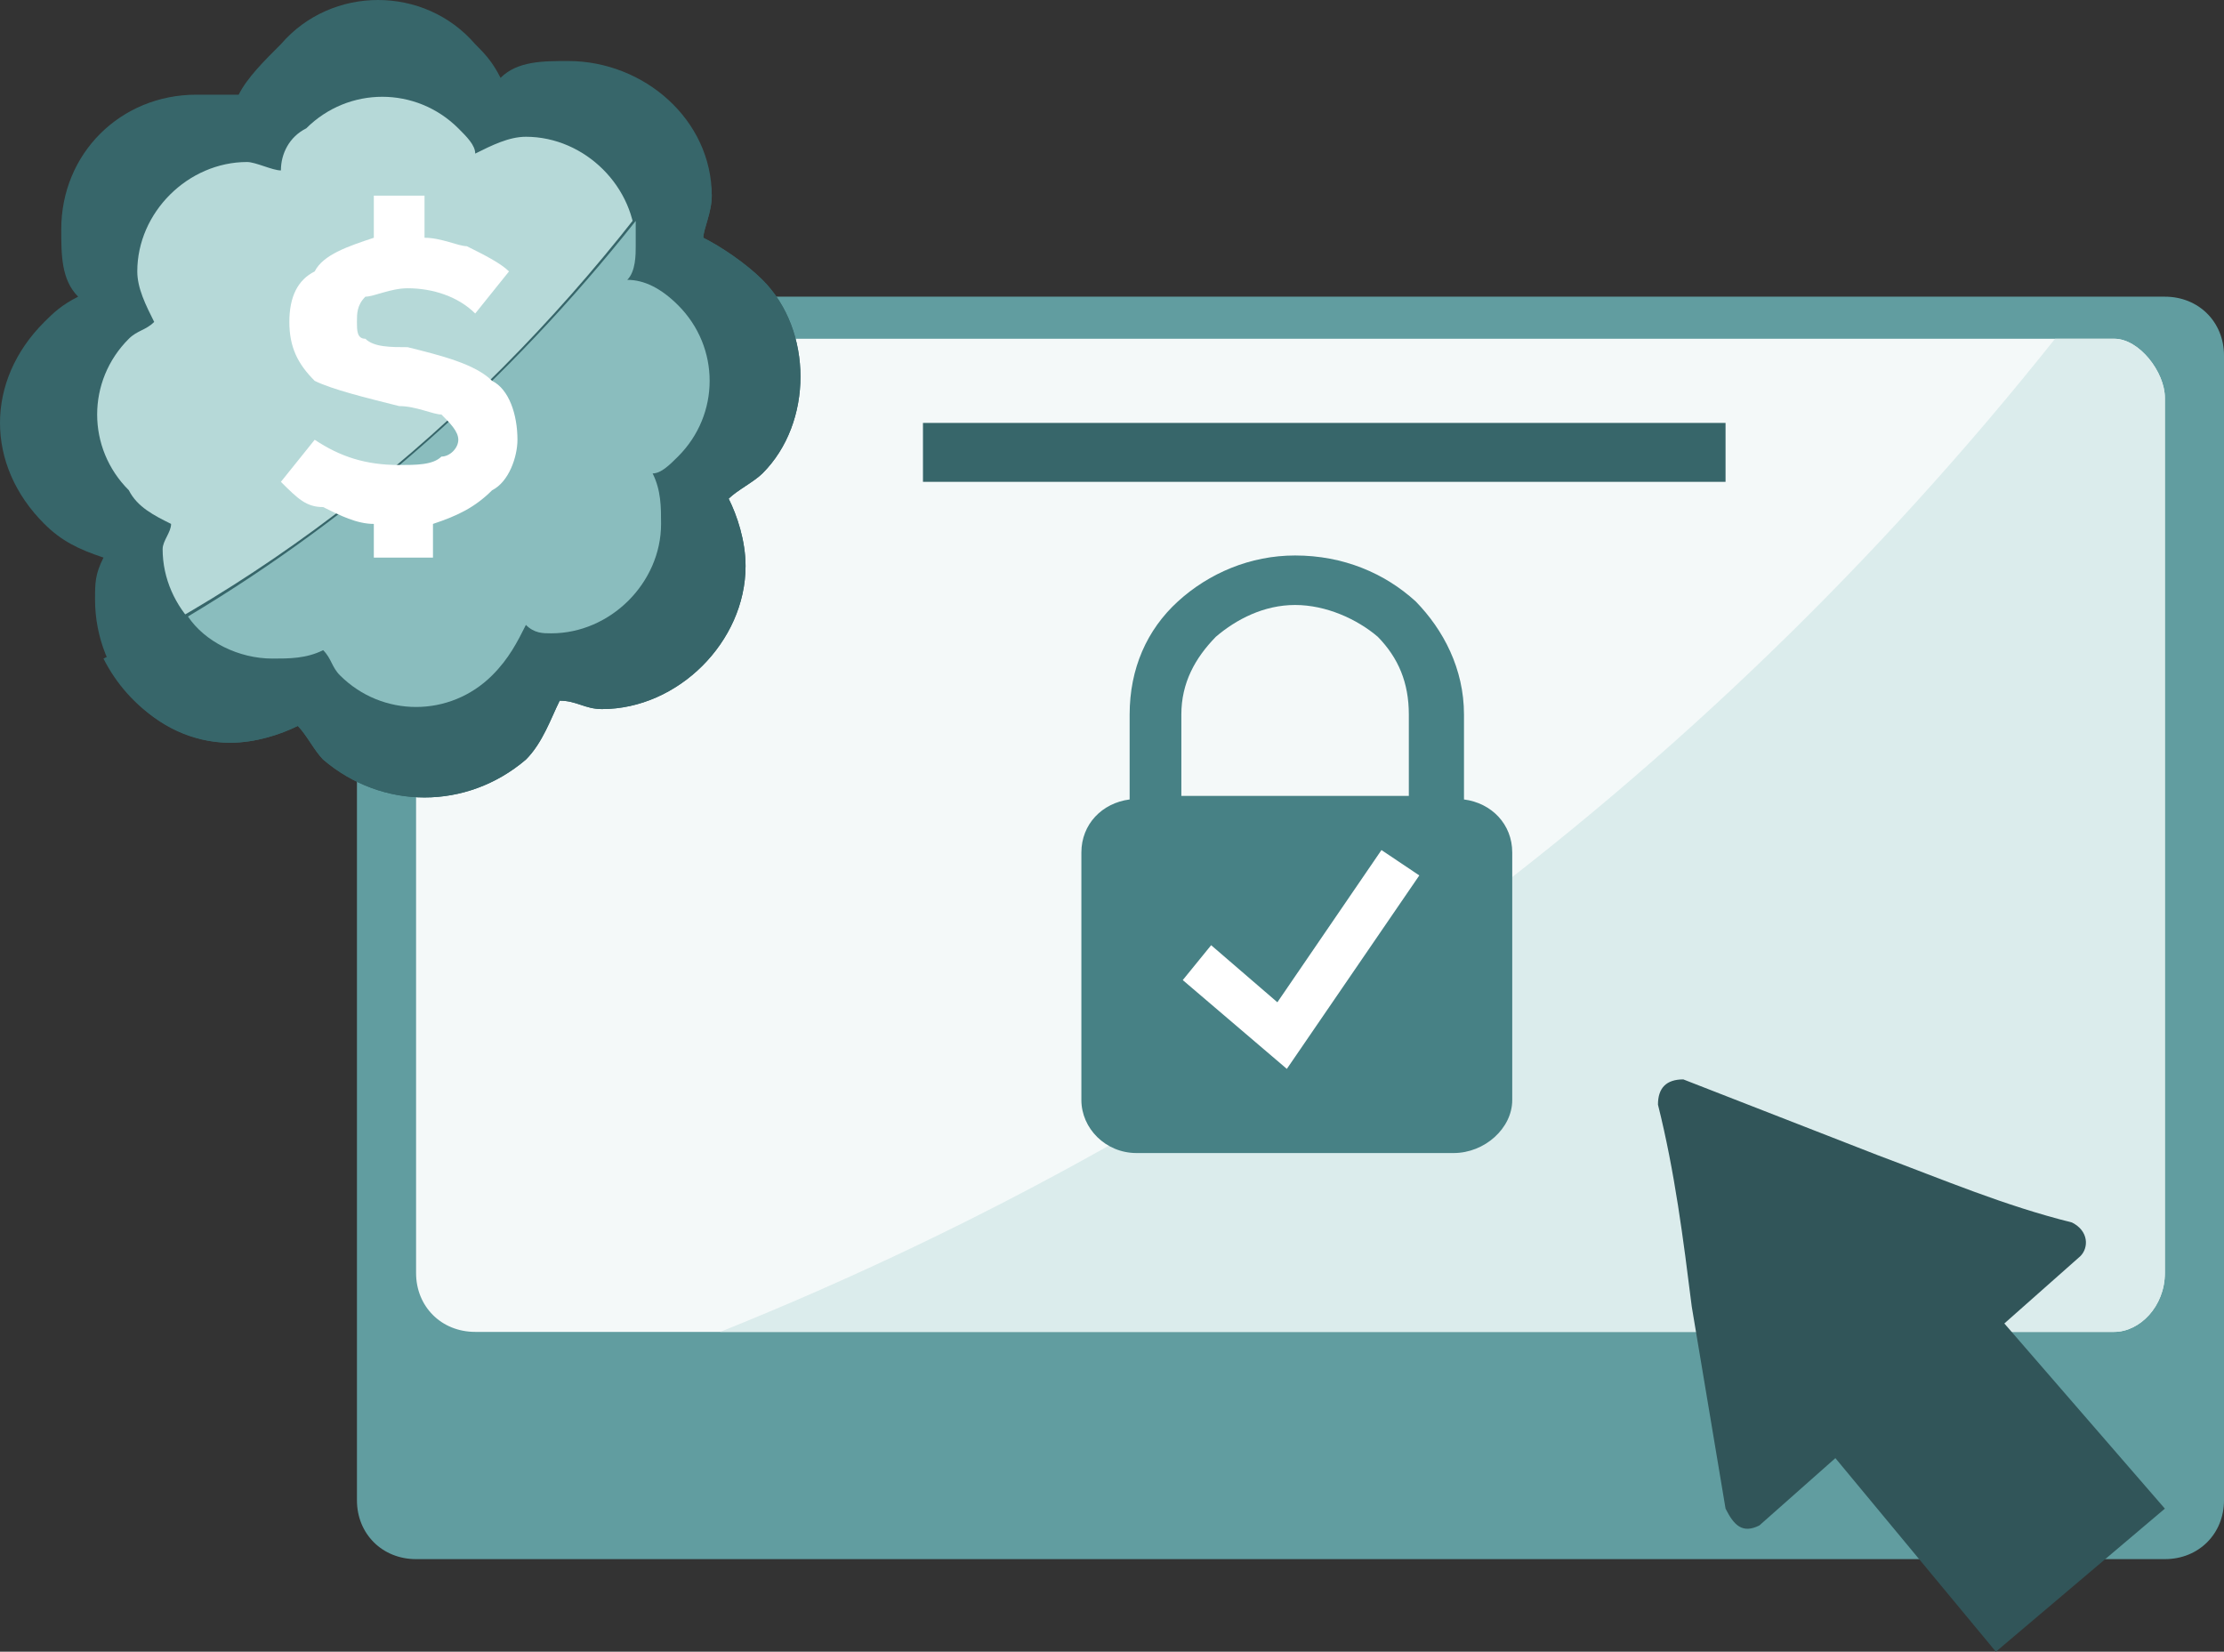
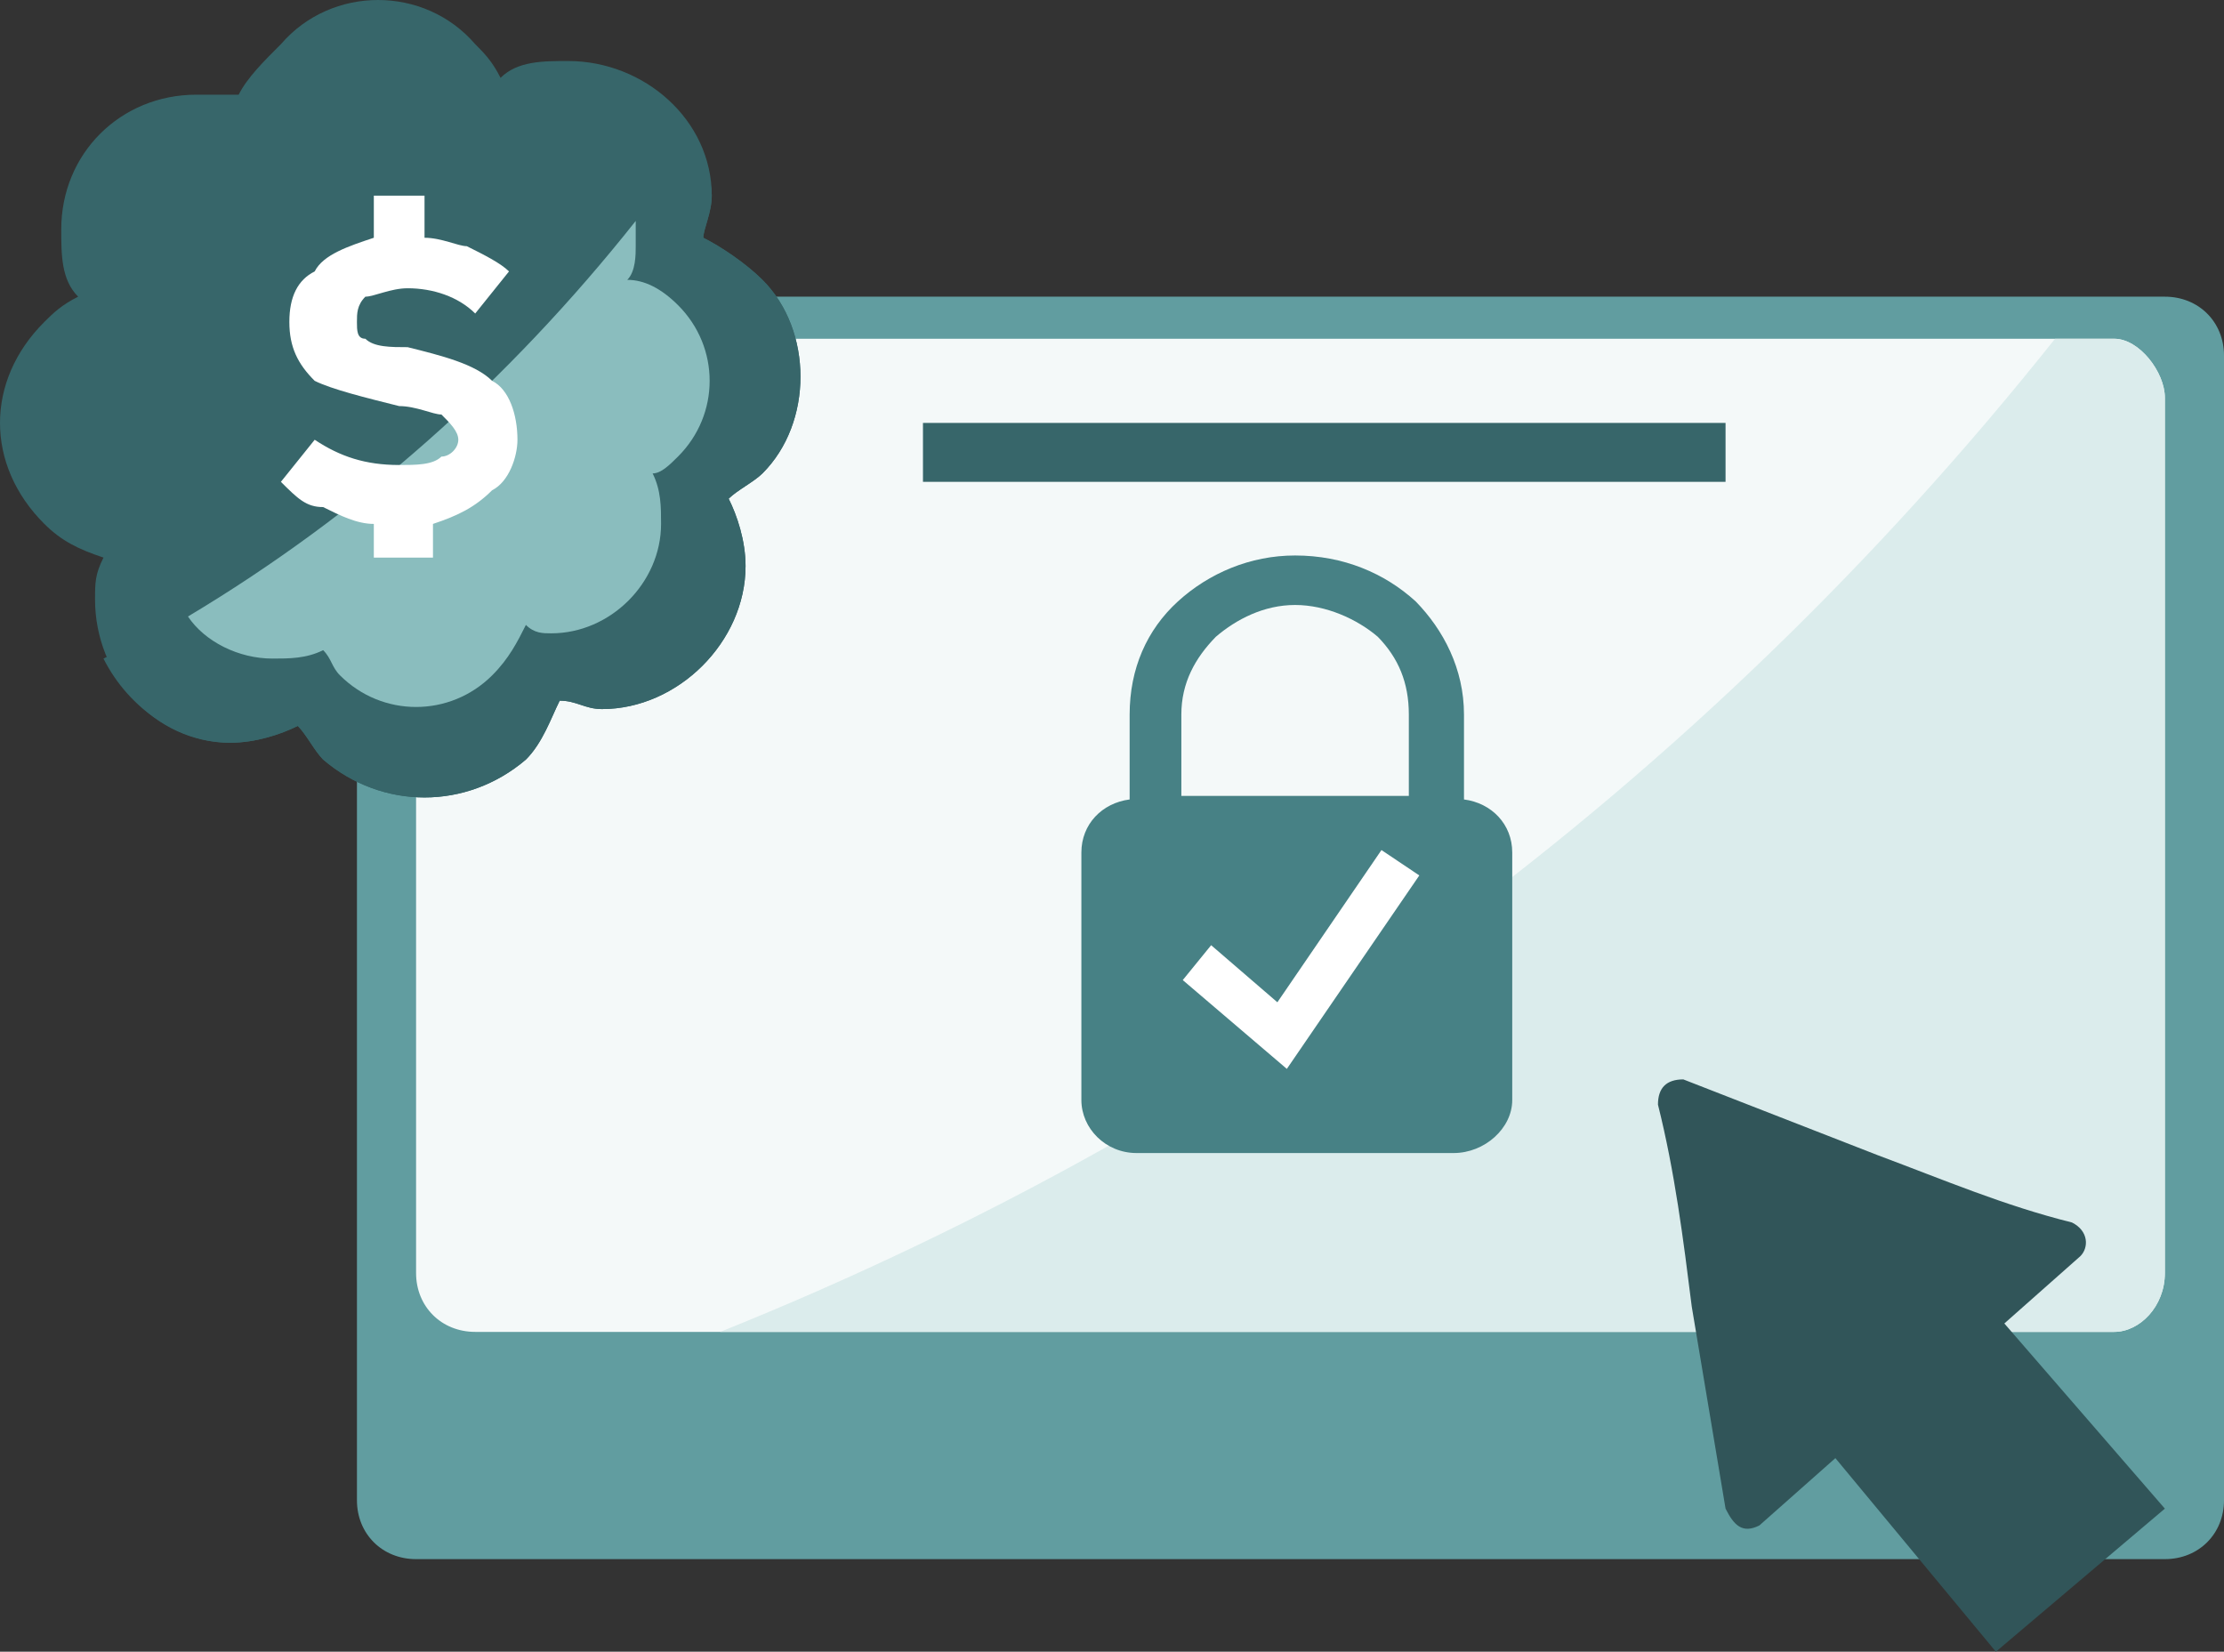
<svg xmlns="http://www.w3.org/2000/svg" width="307" height="228" viewBox="0 0 307 228" fill="none">
  <rect x="0" y="0" width="307" height="228" fill="#333333" stroke="none" />
  <path fill-rule="evenodd" clip-rule="evenodd" d="M307 207.088C307 211.735 303.501 215.22 298.837 215.22H57.435C52.77 215.22 49.272 211.735 49.272 207.088V49.085C49.272 44.438 52.77 40.953 57.435 40.953H298.837C303.501 40.953 307 44.438 307 49.085V207.088Z" fill="#619DA0" />
  <path fill-rule="evenodd" clip-rule="evenodd" d="M298.837 175.72C298.837 180.367 295.339 183.852 291.84 183.852H65.599C60.934 183.852 57.435 180.367 57.435 175.72V54.894C57.435 51.409 60.934 46.762 65.599 46.762H291.84C295.339 46.762 298.837 51.409 298.837 54.894V175.72Z" fill="#F4F9F9" />
  <path fill-rule="evenodd" clip-rule="evenodd" d="M298.837 175.72C298.837 180.367 295.338 183.852 291.84 183.852H99.418C171.722 154.808 234.696 108.336 283.676 46.762H291.84C295.338 46.762 298.837 51.409 298.837 54.894V175.72Z" fill="#DBECEC" />
  <path fill-rule="evenodd" clip-rule="evenodd" d="M27.114 13.07C29.446 13.07 31.779 13.07 32.945 13.07C34.111 10.746 36.444 8.423 38.776 6.099C45.773 -2.033 58.601 -2.033 65.598 6.099C66.764 7.261 67.931 8.423 69.097 10.746C71.429 8.423 74.928 8.423 78.426 8.423C88.922 8.423 98.252 16.555 98.252 27.012C98.252 29.335 97.085 31.659 97.085 32.82C99.418 33.982 102.916 36.306 105.249 38.629C112.246 45.6 112.246 58.38 105.249 65.35C104.083 66.512 101.75 67.674 100.584 68.836C101.75 71.159 102.916 74.645 102.916 78.13C102.916 88.586 93.587 97.88 83.091 97.88C80.759 97.88 79.593 96.719 77.26 96.719C76.094 99.042 74.928 102.527 72.595 104.851C64.432 111.822 52.77 111.822 44.607 104.851C43.441 103.689 42.275 101.366 41.108 100.204C38.776 101.366 35.277 102.527 31.779 102.527C21.283 102.527 13.12 93.233 13.12 82.777C13.12 80.454 13.12 79.292 14.286 76.968C10.787 75.806 8.455 74.645 6.123 72.321C-2.041 64.189 -2.041 52.571 6.123 44.438C7.289 43.276 8.455 42.115 10.787 40.953C8.455 38.629 8.455 35.144 8.455 31.659C8.455 21.203 16.618 13.07 27.114 13.07Z" fill="#37666A" />
-   <path fill-rule="evenodd" clip-rule="evenodd" d="M34.112 22.364C35.278 22.364 37.611 23.526 38.777 23.526C38.777 21.202 39.943 18.879 42.275 17.717C48.106 11.908 57.436 11.908 63.267 17.717C64.433 18.879 65.599 20.041 65.599 21.202C67.932 20.041 70.264 18.879 72.596 18.879C80.76 18.879 87.757 25.849 87.757 33.982C87.757 35.144 87.757 37.467 86.591 38.629C88.923 38.629 91.255 39.791 93.588 42.114C99.419 47.923 99.419 57.218 93.588 63.027C92.422 64.188 91.255 65.35 90.089 65.35C91.255 67.674 91.255 69.997 91.255 72.321C91.255 80.453 84.258 87.424 76.095 87.424C74.929 87.424 73.763 87.424 72.596 86.262C71.43 88.586 70.264 90.909 67.932 93.233C62.101 99.042 52.771 99.042 46.94 93.233C45.774 92.071 45.774 90.909 44.608 89.748C42.275 90.909 39.943 90.909 37.611 90.909C29.447 90.909 22.45 83.939 22.45 75.806C22.45 74.644 23.616 73.483 23.616 72.321C21.284 71.159 18.951 69.997 17.785 67.674C11.954 61.865 11.954 52.571 17.785 46.762C18.951 45.6 20.118 45.6 21.284 44.438C20.118 42.114 18.951 39.791 18.951 37.467C18.951 29.335 25.949 22.364 34.112 22.364Z" fill="#B6D9D8" />
  <path fill-rule="evenodd" clip-rule="evenodd" d="M95.919 18.879C97.085 22.364 98.251 24.688 98.251 27.011C98.251 29.335 97.085 31.659 97.085 32.82C99.417 33.982 102.916 36.306 105.248 38.629C112.245 45.6 112.245 58.38 105.248 65.35C104.082 66.512 101.75 67.674 100.583 68.836C101.75 71.159 102.916 74.644 102.916 78.13C102.916 88.586 93.586 97.88 83.091 97.88C80.758 97.88 79.592 96.718 77.26 96.718C76.093 99.042 74.927 102.527 72.595 104.851C64.431 111.822 52.77 111.822 44.606 104.851C43.44 103.689 42.274 101.366 41.108 100.204C38.775 101.366 35.277 102.527 31.778 102.527C24.781 102.527 17.784 97.88 14.285 90.909C46.938 74.644 74.927 49.085 95.919 18.879Z" fill="#37666A" />
  <path fill-rule="evenodd" clip-rule="evenodd" d="M87.755 30.497C87.755 31.658 87.755 32.82 87.755 33.982C87.755 35.144 87.755 37.467 86.589 38.629C88.922 38.629 91.254 39.791 93.586 42.114C99.417 47.923 99.417 57.218 93.586 63.026C92.42 64.188 91.254 65.35 90.088 65.35C91.254 67.674 91.254 69.997 91.254 72.321C91.254 80.453 84.257 87.424 76.094 87.424C74.927 87.424 73.761 87.424 72.595 86.262C71.429 88.586 70.263 90.909 67.93 93.233C62.099 99.042 52.77 99.042 46.939 93.233C45.773 92.071 45.773 90.909 44.606 89.748C42.274 90.909 39.942 90.909 37.609 90.909C32.944 90.909 28.28 88.586 25.947 85.1C49.271 71.159 70.263 52.571 87.755 30.497Z" fill="#8ABDBE" />
  <path d="M71.429 60.703C71.429 63.026 70.263 66.512 67.93 67.674C65.598 69.997 63.265 71.159 59.767 72.321V76.968H51.603V72.321C49.271 72.321 46.939 71.159 44.606 69.997C42.274 69.997 41.108 68.835 38.775 66.512L43.44 60.703C46.939 63.026 50.437 64.188 55.102 64.188C57.434 64.188 59.767 64.188 60.933 63.026C62.099 63.026 63.265 61.865 63.265 60.703C63.265 59.541 62.099 58.379 60.933 57.218C59.767 57.218 57.434 56.056 55.102 56.056C50.437 54.894 45.773 53.732 43.44 52.571C41.108 50.247 39.942 47.923 39.942 44.438C39.942 40.953 41.108 38.629 43.44 37.467C44.606 35.144 48.105 33.982 51.603 32.82V27.011H58.601V32.82C60.933 32.82 63.265 33.982 64.432 33.982C66.764 35.144 69.096 36.306 70.263 37.467L65.598 43.276C63.265 40.953 59.767 39.791 56.268 39.791C53.936 39.791 51.603 40.953 50.437 40.953C49.271 42.114 49.271 43.276 49.271 44.438C49.271 45.6 49.271 46.761 50.437 46.761C51.603 47.923 53.936 47.923 56.268 47.923C60.933 49.085 65.598 50.247 67.93 52.571C70.263 53.732 71.429 57.218 71.429 60.703Z" fill="white" />
  <path fill-rule="evenodd" clip-rule="evenodd" d="M298.837 208.249L276.679 182.69L287.175 173.396C288.341 172.234 288.341 169.911 286.009 168.749C276.679 166.425 268.516 162.94 259.186 159.455L232.364 148.999C230.031 148.999 228.865 150.16 228.865 152.484C231.198 161.778 232.364 171.072 233.53 180.367L238.195 208.249C239.361 210.573 240.527 211.735 242.86 210.573L253.355 201.279L275.513 228L298.837 208.249Z" fill="#315559" />
  <path d="M127.406 58.379H238.194V66.512H127.406V58.379Z" fill="#37666A" />
  <path fill-rule="evenodd" clip-rule="evenodd" d="M163.072 109.868H194.475C194.475 106.451 194.475 102.546 194.475 98.642C194.475 94.249 193.048 90.832 190.193 87.904C187.338 85.463 183.056 83.511 178.773 83.511C174.491 83.511 170.685 85.463 167.83 87.904C164.975 90.832 163.072 94.249 163.072 98.642V109.868ZM202.088 109.868V110.356C205.894 110.844 208.749 113.772 208.749 117.677V151.843C208.749 155.748 204.943 159.164 200.661 159.164H156.886C152.604 159.164 149.273 155.748 149.273 151.843V117.677C149.273 113.772 152.128 110.844 155.935 110.356V98.642C155.935 92.296 158.314 86.928 162.596 83.023C166.878 79.118 172.588 76.678 178.773 76.678C185.435 76.678 191.144 79.118 195.427 83.023C199.233 86.928 202.088 92.296 202.088 98.642C202.088 102.546 202.088 106.451 202.088 109.868Z" fill="#478185" />
  <path d="M167.186 130.474L176.329 138.353L190.696 117.34L195.921 120.843L177.635 147.547L163.268 135.289L167.186 130.474Z" fill="white" />
</svg>